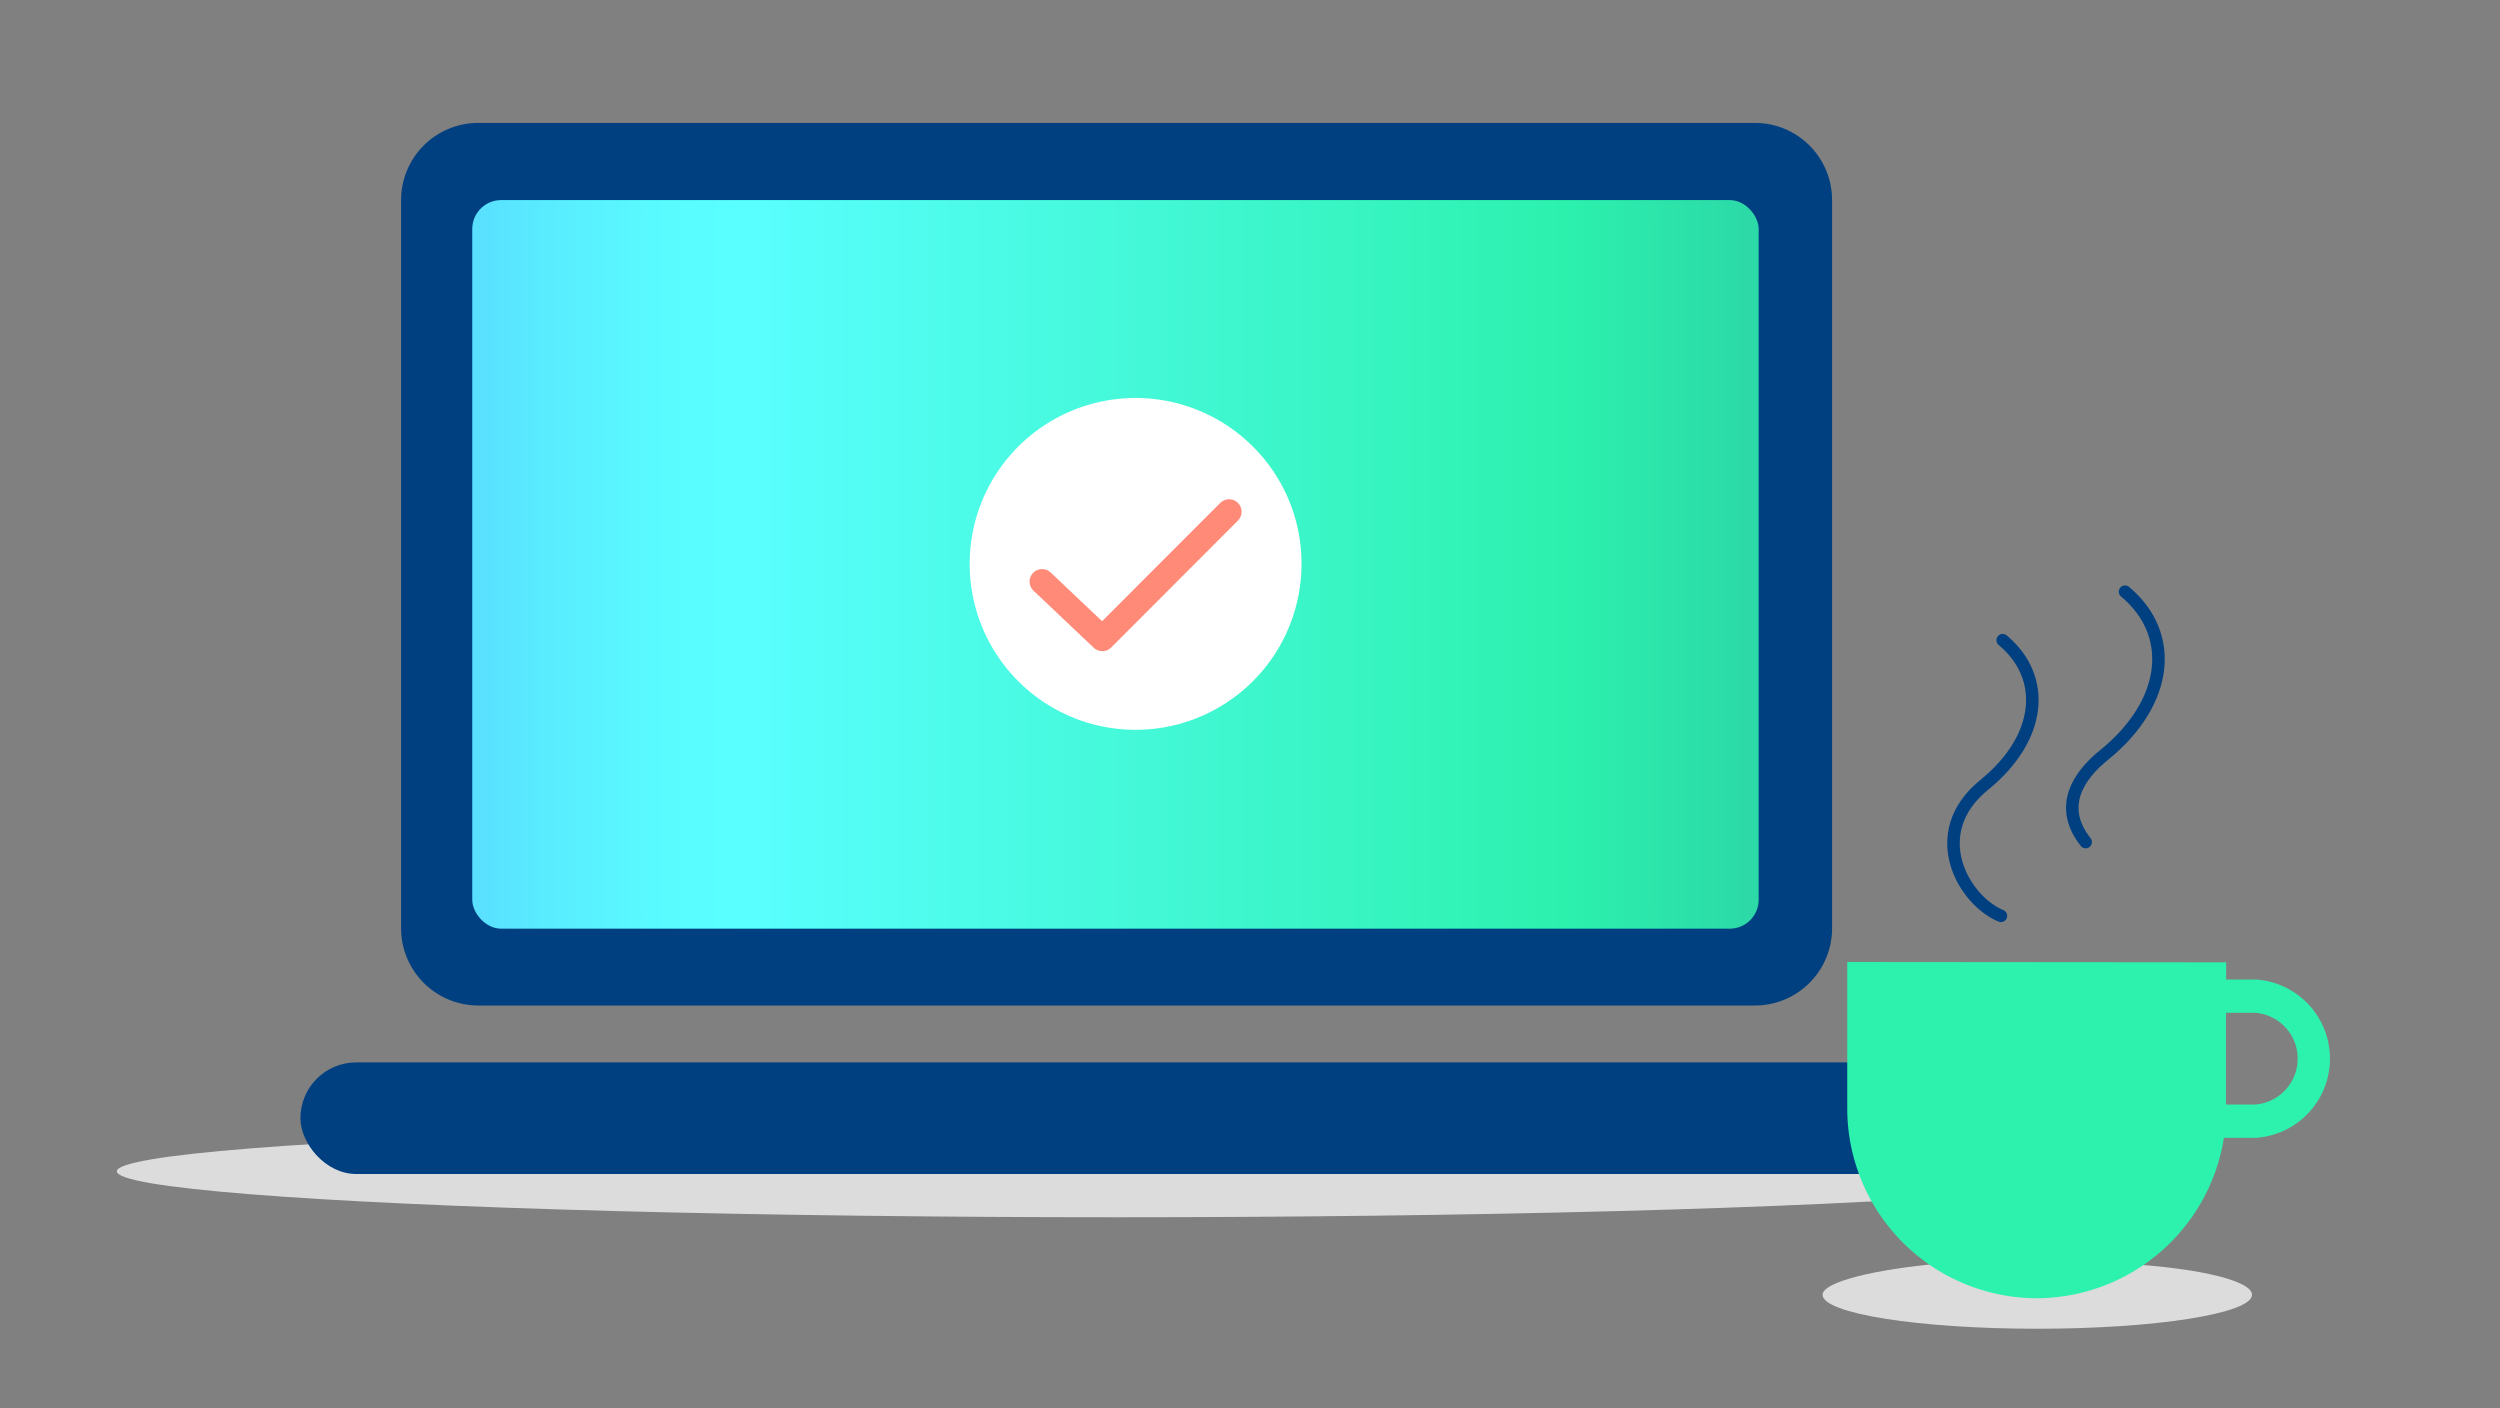
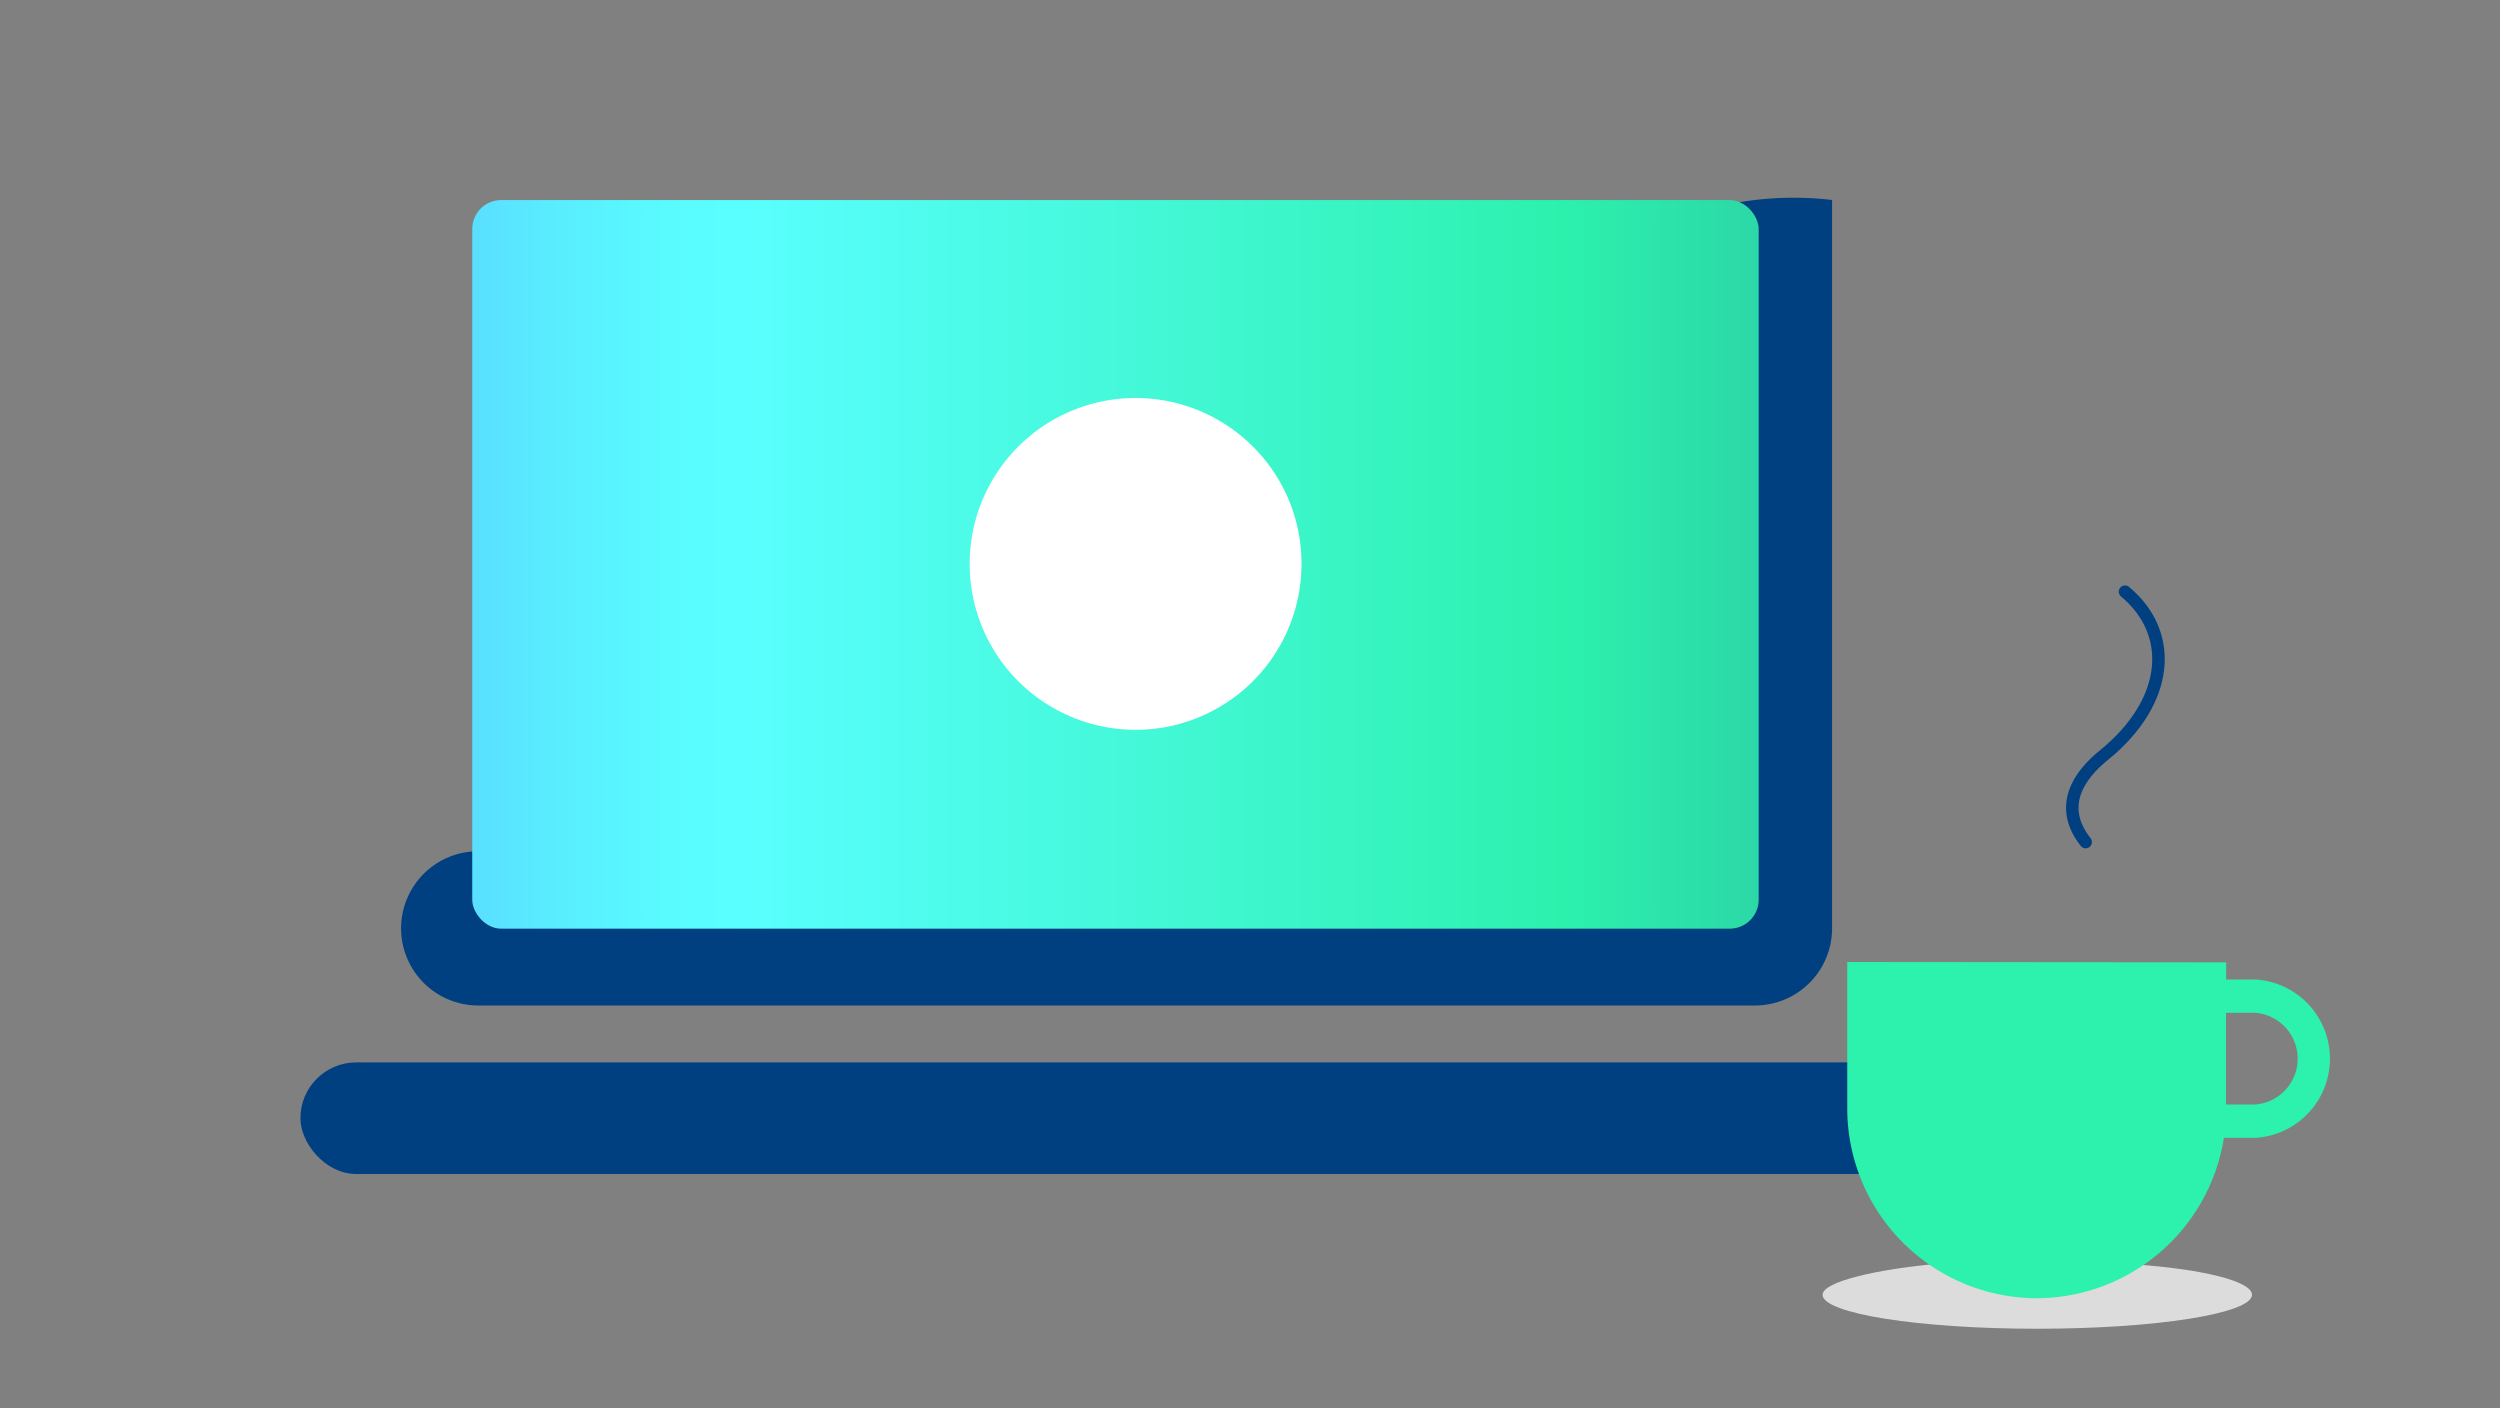
<svg xmlns="http://www.w3.org/2000/svg" width="300" height="169" viewBox="0 0 300 169">
  <rect x="0" y="0" width="300" height="169" fill="#808080" stroke="none" />
  <defs>
    <style>.cls-1{fill:#004080;}.cls-2{fill:#dcdcdc;}.cls-3{fill:#004081;}.cls-4{fill:url(#GRADIENT_new_);}.cls-5{fill:#2cf2ae;}.cls-6,.cls-8{fill:none;stroke-linecap:round;}.cls-6{stroke:#004081;stroke-miterlimit:10;stroke-width:1.5px;}.cls-7{fill:#fff;}.cls-8{stroke:#ff8a78;stroke-linejoin:round;stroke-width:3px;}</style>
    <linearGradient id="GRADIENT_new_" x1="56.67" y1="67.72" x2="211.04" y2="67.72" gradientUnits="userSpaceOnUse">
      <stop offset="0" stop-color="#59dfff" />
      <stop offset="0.05" stop-color="#59eaff" />
      <stop offset="0.14" stop-color="#59faff" />
      <stop offset="0.21" stop-color="#59ffff" />
      <stop offset="0.85" stop-color="#2cf1ad" />
      <stop offset="1" stop-color="#2cd8a7" />
    </linearGradient>
  </defs>
  <g id="Art">
-     <path class="cls-1" d="M210.6,120.66H57.39a9.27,9.27,0,0,1-9.26-9.26V24a9.26,9.26,0,0,1,9.26-9.25H210.6A9.26,9.26,0,0,1,219.85,24V111.4A9.26,9.26,0,0,1,210.6,120.66Z" />
-     <ellipse class="cls-2" cx="133.99" cy="140.56" rx="119.97" ry="5.51" />
+     <path class="cls-1" d="M210.6,120.66H57.39a9.27,9.27,0,0,1-9.26-9.26a9.26,9.26,0,0,1,9.26-9.25H210.6A9.26,9.26,0,0,1,219.85,24V111.4A9.26,9.26,0,0,1,210.6,120.66Z" />
    <rect class="cls-3" x="36.05" y="127.49" width="195.61" height="13.39" rx="6.69" />
    <rect class="cls-4" x="56.67" y="24.01" width="154.37" height="87.43" rx="3.47" />
    <path class="cls-2" d="M256.15,151.73c8,.54,14.09,2,14.09,3.64,0,2.25-11.53,4.08-25.77,4.08s-25.76-1.83-25.76-4.08c0-1.54,6.33-3.07,14.27-3.76" />
    <path class="cls-5" d="M221.67,115.44v17.62a22.8,22.8,0,0,0,22.73,22.73h0a22.82,22.82,0,0,0,22.47-19.25h3.82a9.52,9.52,0,0,0,0-19h-3.55v-2.06Zm49,17.1h-3.55v-11h3.55a5.52,5.52,0,0,1,0,11Z" />
-     <path class="cls-6" d="M240.32,76.82c5.41,4.53,4.64,11.8-2.21,17.36-7.13,5.8-2.51,13.86,2,15.72" />
    <path class="cls-6" d="M255,71c6.11,5.1,5.23,13.31-2.49,19.58-3,2.41-5.64,6.15-2.23,10.47" />
    <path class="cls-7" d="M150.35,53.59a19.91,19.91,0,1,0,5.83,14.07A19.78,19.78,0,0,0,150.35,53.59Z" />
-     <polyline class="cls-8" points="125.05 69.79 132.28 76.64 147.49 61.41" />
  </g>
</svg>